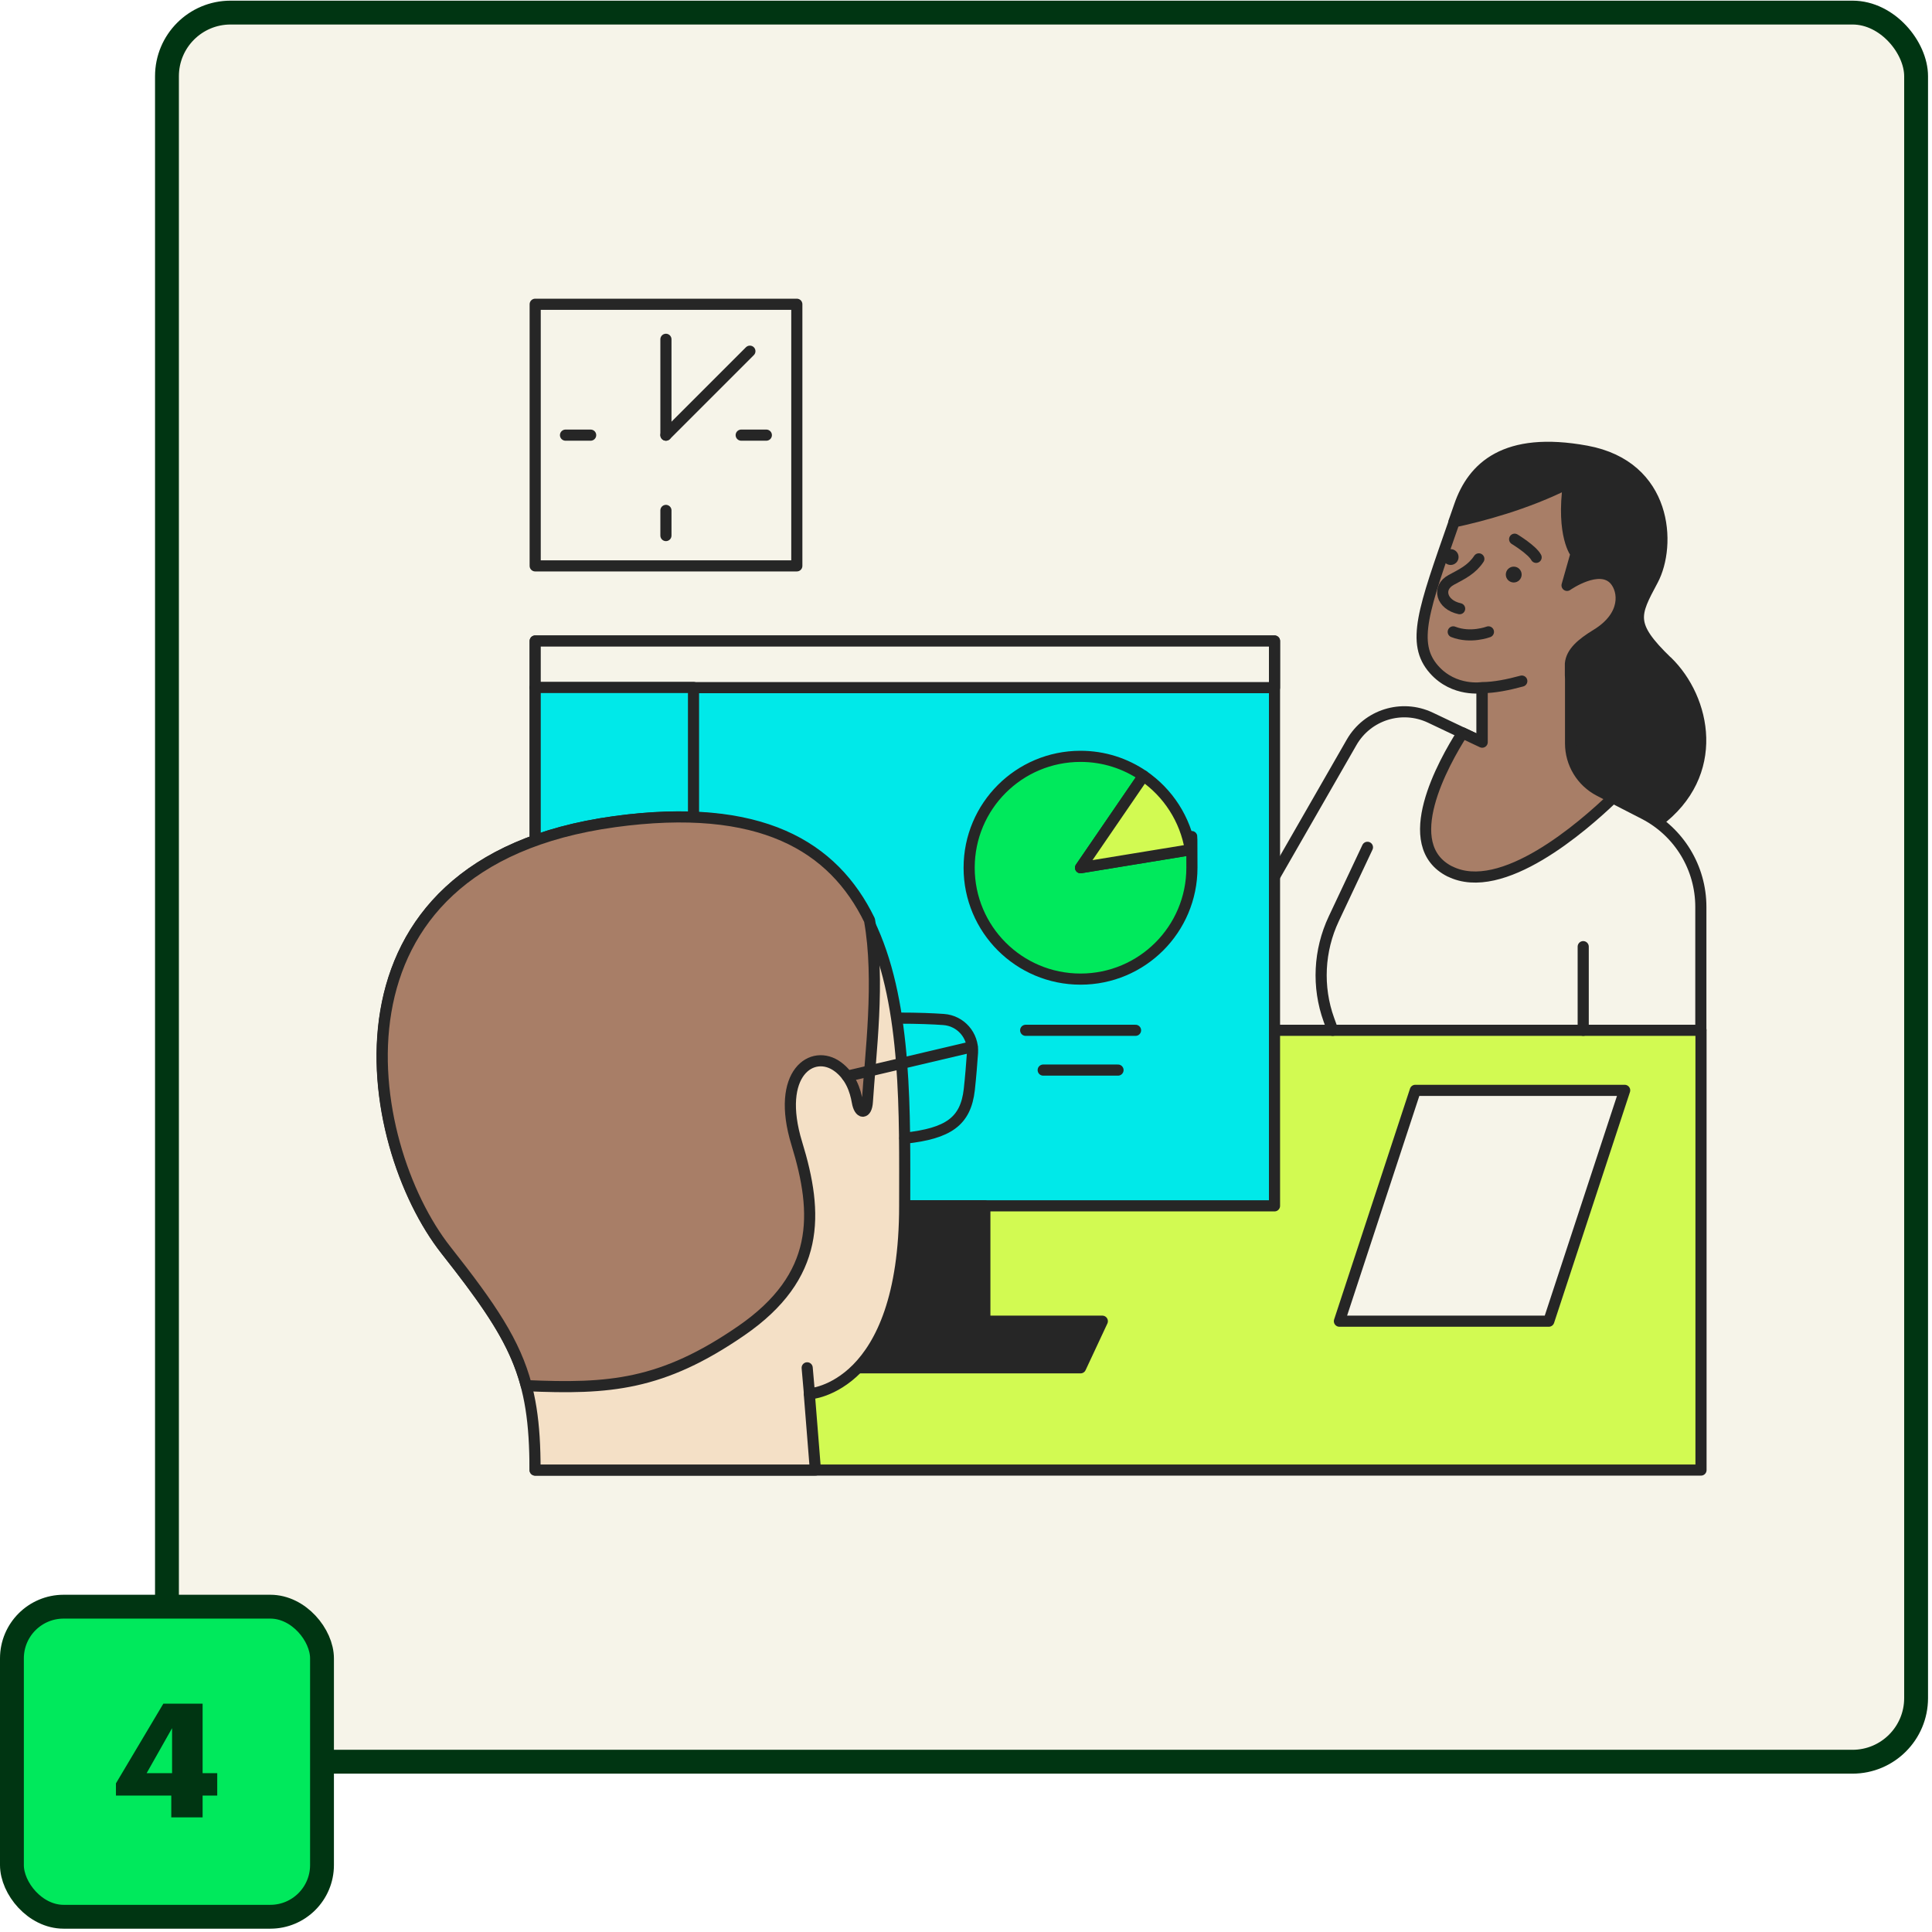
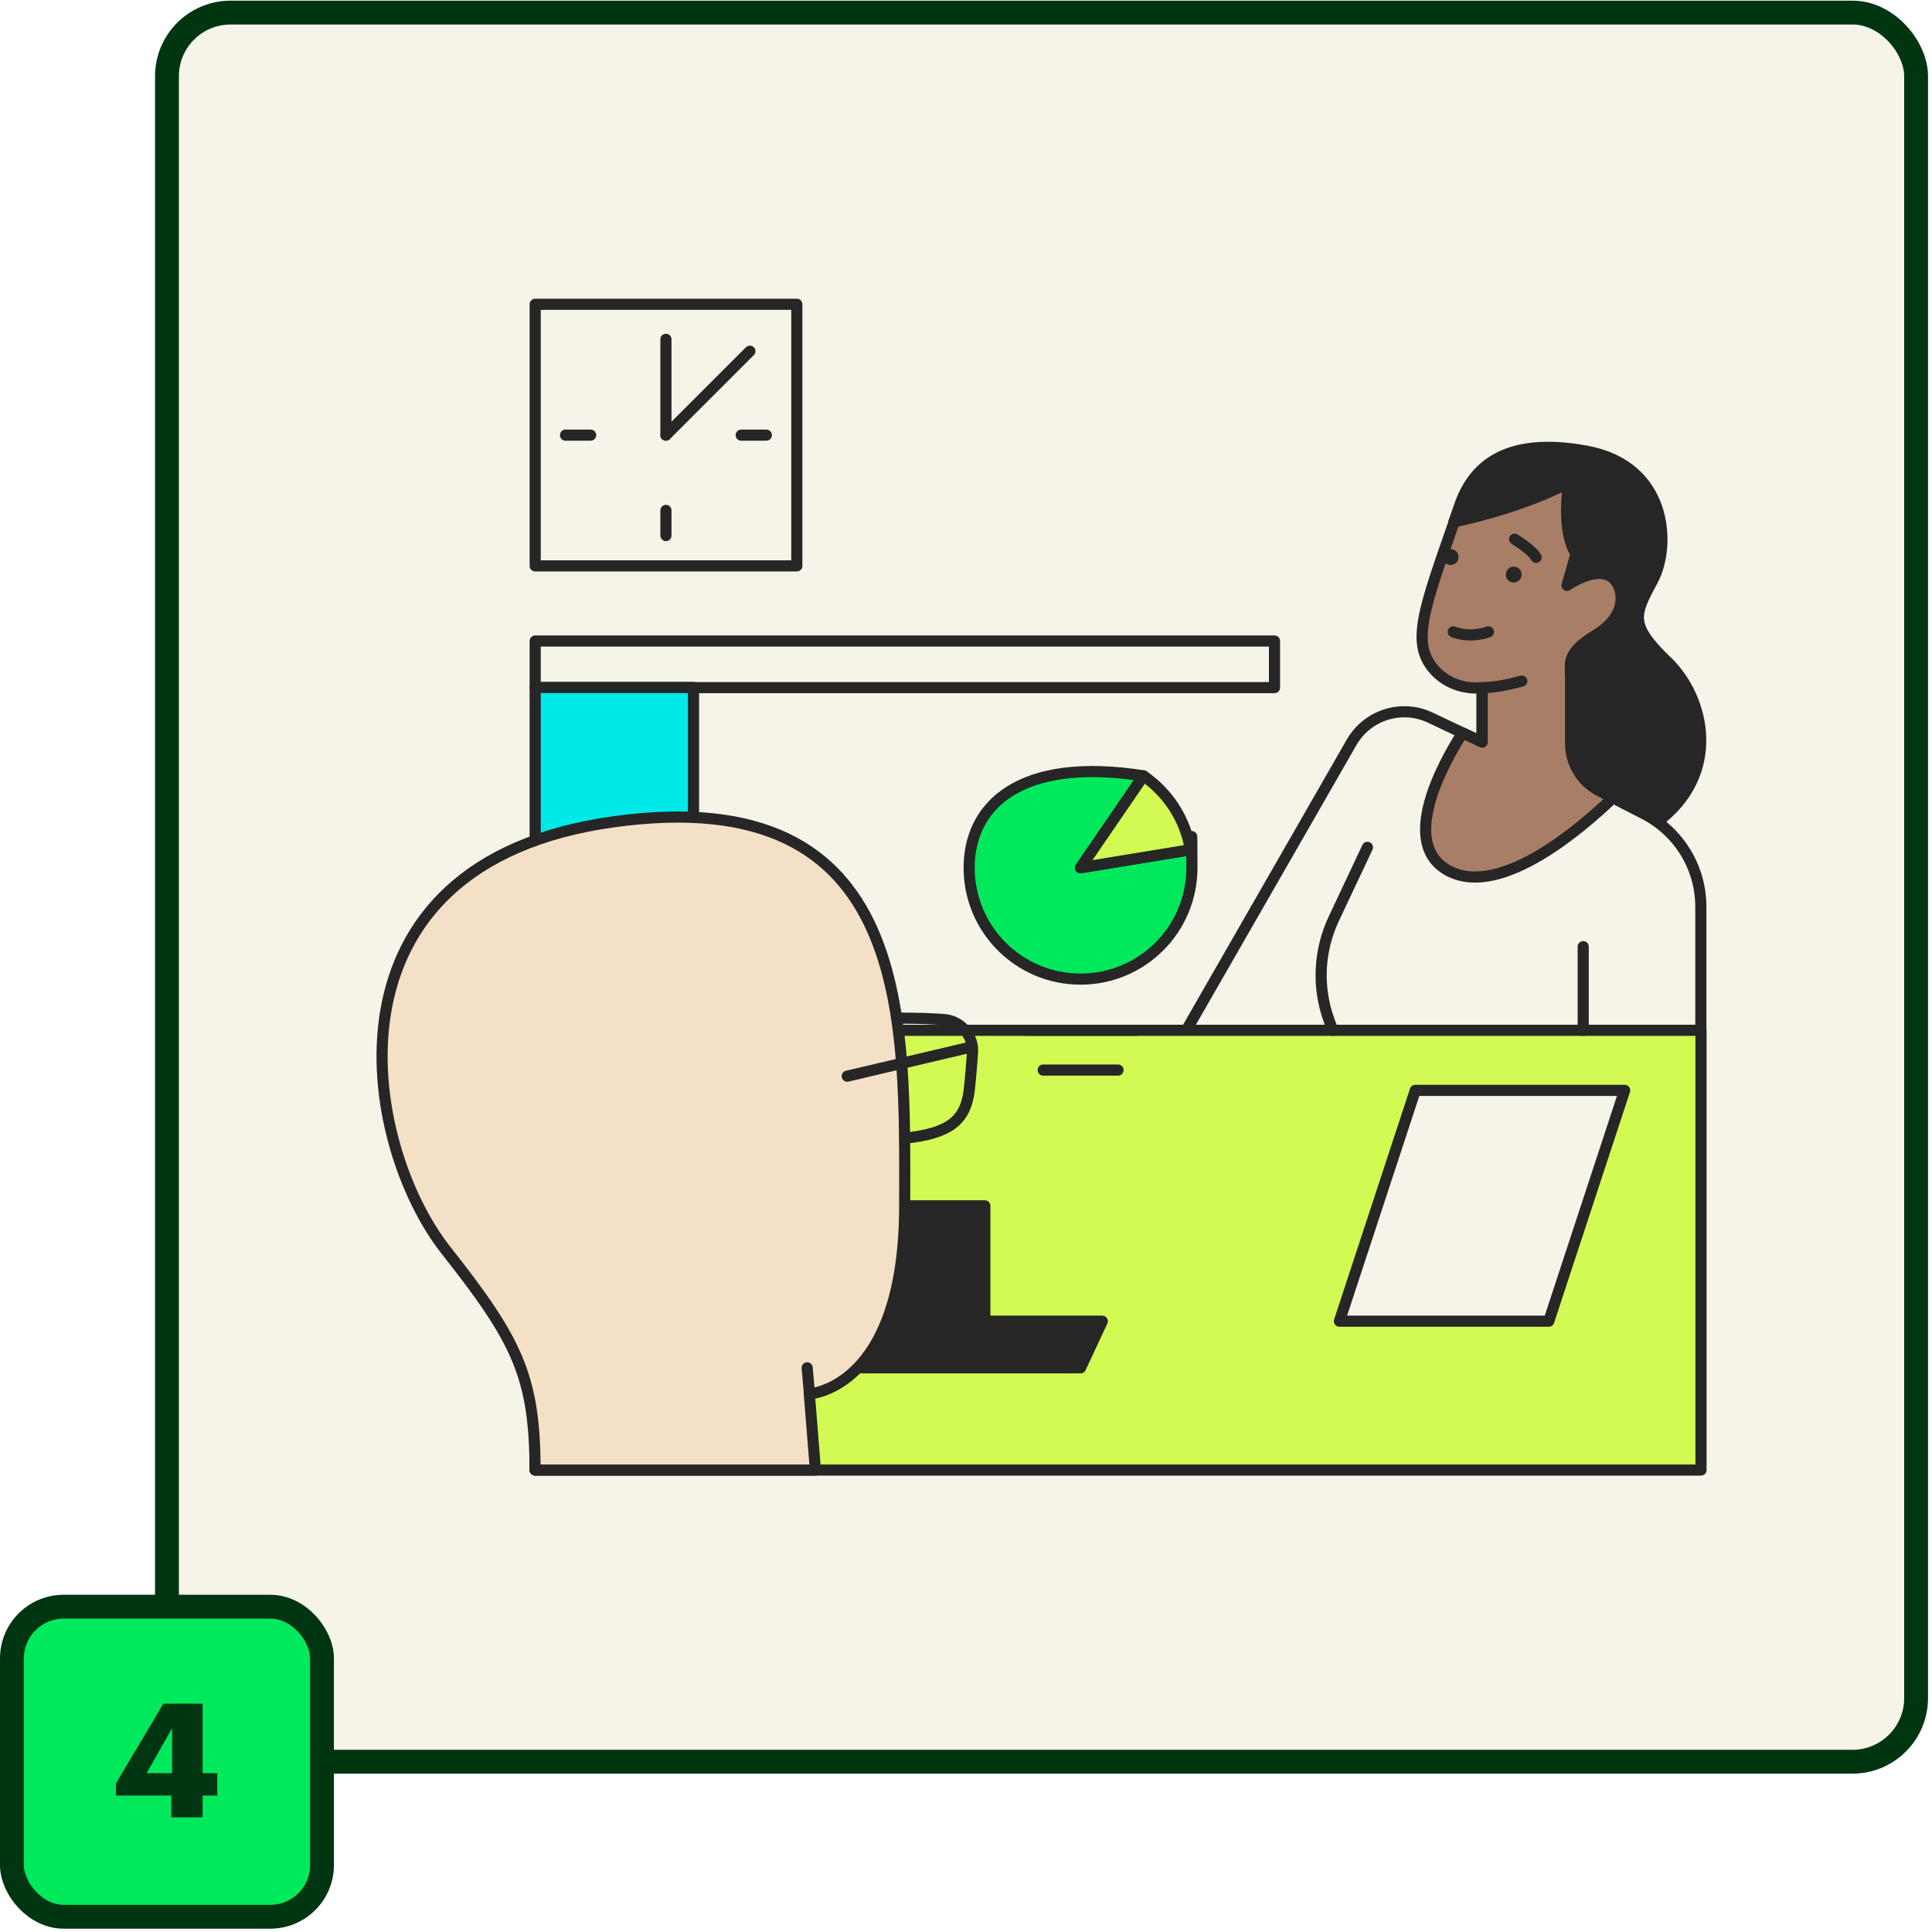
<svg xmlns="http://www.w3.org/2000/svg" width="243" height="243" viewBox="0 0 243 243" fill="none">
  <rect x="21" y="1.583" width="220" height="220" rx="8" fill="#F6F4E9" />
  <rect x="21" y="1.583" width="220" height="220" rx="8" stroke="#003512" stroke-width="3" />
  <path d="M209.672 83.21C204.861 78.553 205.532 77.345 207.87 72.976C210.208 68.606 209.748 58.621 199.533 56.743C189.299 54.865 185.256 58.775 183.588 63.585C183.339 64.294 183.109 64.965 182.879 65.617C186.099 64.927 191.944 63.432 197.272 60.71C196.371 67.418 198.211 69.622 198.211 69.622L197.425 76.023C197.425 76.023 200.645 71.443 202.868 73.263C204.65 74.72 203.06 77.48 200.511 79.454C199.169 80.489 198.115 81.868 197.559 83.478V83.555C197.54 83.555 190.813 86.449 186.425 86.487L191.101 98.178C191.101 98.178 200.377 109.389 208.445 103.372C216.533 97.354 214.501 87.886 209.691 83.21H209.672Z" fill="#262626" stroke="#262626" stroke-width="1.4" stroke-linecap="round" stroke-linejoin="round" />
  <path d="M213.926 129.589V114.065C213.926 109.14 211.186 104.636 206.816 102.375L201.143 99.462C198.92 98.312 197.521 96.012 197.521 93.501V83.536H186.405V93.348L179.908 90.263C176.305 88.557 171.993 89.898 170 93.367L149.206 129.589H213.926Z" fill="#F6F4E9" stroke="#262626" stroke-width="1.4" stroke-linecap="round" stroke-linejoin="round" />
  <path d="M182.362 109.6C188.897 112.877 199.073 103.985 202.868 100.343L201.163 99.462C198.939 98.312 197.54 96.012 197.54 93.501V83.536H186.425V93.348L183.952 92.179C181.557 95.935 175.75 106.304 182.381 109.619L182.362 109.6Z" fill="#A87E67" stroke="#262626" stroke-width="1.4" stroke-linecap="round" stroke-linejoin="round" />
  <path d="M213.946 129.589H67.314V184.899H213.946V129.589Z" fill="#D2FA52" stroke="#262626" stroke-width="1.4" stroke-linecap="round" stroke-linejoin="round" />
  <path d="M168.467 166.175H194.8L204.344 137.14H178.011L168.467 166.175Z" fill="#F6F4E9" stroke="#262626" stroke-width="1.4" stroke-linecap="round" stroke-linejoin="round" />
  <path d="M100.221 38.268H67.314V71.174H100.221V38.268Z" fill="#F6F4E9" stroke="#262626" stroke-width="1.4" stroke-linecap="round" stroke-linejoin="round" />
  <path d="M83.758 54.73V42.676" stroke="#262626" stroke-width="1.4" stroke-linecap="round" stroke-linejoin="round" />
  <path d="M83.758 54.731L94.318 44.171" stroke="#262626" stroke-width="1.4" stroke-linecap="round" stroke-linejoin="round" />
  <path d="M71.128 54.73H74.29" stroke="#262626" stroke-width="1.4" stroke-linecap="round" stroke-linejoin="round" />
  <path d="M93.225 54.73H96.388" stroke="#262626" stroke-width="1.4" stroke-linecap="round" stroke-linejoin="round" />
  <path d="M83.758 64.198V67.361" stroke="#262626" stroke-width="1.4" stroke-linecap="round" stroke-linejoin="round" />
-   <path d="M160.303 80.623H67.314V151.667H160.303V80.623Z" fill="#00E9E9" stroke="#262626" stroke-width="1.4" stroke-linecap="round" stroke-linejoin="round" />
-   <path d="M135.906 109.14L143.821 97.583C141.559 96.031 138.838 95.13 135.906 95.13C128.163 95.13 121.896 101.397 121.896 109.14C121.896 116.883 128.163 123.149 135.906 123.149C143.648 123.149 149.915 116.883 149.915 109.14C149.915 101.397 149.858 107.626 149.724 106.878L135.906 109.14Z" fill="#00E95C" stroke="#262626" stroke-width="1.4" stroke-linecap="round" stroke-linejoin="round" />
+   <path d="M135.906 109.14L143.821 97.583C128.163 95.13 121.896 101.397 121.896 109.14C121.896 116.883 128.163 123.149 135.906 123.149C143.648 123.149 149.915 116.883 149.915 109.14C149.915 101.397 149.858 107.626 149.724 106.878L135.906 109.14Z" fill="#00E95C" stroke="#262626" stroke-width="1.4" stroke-linecap="round" stroke-linejoin="round" />
  <path d="M149.723 106.878C149.091 103.026 146.906 99.711 143.821 97.584L135.906 109.14L149.723 106.878Z" fill="#D2FA52" stroke="#262626" stroke-width="1.4" stroke-linecap="round" stroke-linejoin="round" />
  <path d="M160.303 80.623H67.314V86.487H160.303V80.623Z" fill="#F6F4E9" stroke="#262626" stroke-width="1.4" stroke-linecap="round" stroke-linejoin="round" />
  <path d="M87.227 86.468H67.314V151.648H87.227V86.468Z" fill="#00E9E9" stroke="#262626" stroke-width="1.4" stroke-linecap="round" stroke-linejoin="round" />
  <path d="M129.006 129.589H142.824" stroke="#262626" stroke-width="1.4" stroke-linecap="round" stroke-linejoin="round" />
  <path d="M131.21 134.591H140.62" stroke="#262626" stroke-width="1.4" stroke-linecap="round" stroke-linejoin="round" />
  <path d="M123.87 151.667V166.175H138.646L135.906 172.039H103.498V151.667H123.87Z" fill="#262626" stroke="#262626" stroke-width="1.4" stroke-linecap="round" stroke-linejoin="round" />
  <path d="M101.811 175.317C101.811 175.317 113.789 174.703 113.789 151.648C113.789 128.593 115.073 98.159 77.242 103.352C39.429 108.546 45.505 143.829 56.084 157.244C64.919 168.456 67.295 172.979 67.295 184.899H102.559L101.792 175.317H101.811Z" fill="#F4E0C6" stroke="#262626" stroke-width="1.4" stroke-linecap="round" stroke-linejoin="round" />
-   <path d="M77.261 103.352C39.449 108.546 45.524 143.828 56.103 157.244C61.776 164.431 64.784 168.877 66.203 174.282C76.628 174.742 83.26 174.243 93.225 167.382C103.191 160.521 102.942 152.683 100.221 143.828C97.499 134.936 102.214 131.831 105.376 134.169C106.986 135.357 107.58 137.14 107.829 138.577C108.097 140.149 108.998 140.168 109.094 138.577C109.458 132.789 110.723 123.226 109.362 115.733C104.839 106.457 95.698 100.822 77.242 103.352H77.261Z" fill="#A87E67" stroke="#262626" stroke-width="1.4" stroke-linecap="round" stroke-linejoin="round" />
  <path d="M113.061 128.056C115.457 128.056 117.297 128.132 118.676 128.228C120.842 128.381 122.452 130.241 122.318 132.406C122.222 133.805 122.088 135.453 121.915 137.044C121.455 141.049 119.29 142.563 113.809 143.158" stroke="#262626" stroke-width="1.4" stroke-linecap="round" stroke-linejoin="round" />
  <path d="M122.279 131.659L106.564 135.357" stroke="#262626" stroke-width="1.4" stroke-linecap="round" stroke-linejoin="round" />
  <path d="M101.811 175.317L101.524 172.04" stroke="#262626" stroke-width="1.4" stroke-linecap="round" stroke-linejoin="round" />
  <path d="M197.521 84.973V83.478C197.655 82.06 198.901 80.968 200.818 79.799C204.631 77.46 204.286 74.298 203.098 72.938C201.162 70.753 197.099 73.628 197.099 73.628L198.23 69.641C198.23 69.641 196.371 67.437 197.291 60.73C191.963 63.451 186.118 64.946 182.898 65.636C179.046 76.656 177.455 80.91 180.369 84.207C182.898 87.062 186.425 86.487 186.425 86.487C187.939 86.487 189.721 86.123 191.407 85.663" fill="#A87E67" />
  <path d="M197.521 84.973V83.478C197.655 82.06 198.901 80.968 200.818 79.799C204.631 77.46 204.286 74.298 203.098 72.938C201.162 70.753 197.099 73.628 197.099 73.628L198.23 69.641C198.23 69.641 196.371 67.437 197.291 60.73C191.963 63.451 186.118 64.946 182.898 65.636C179.046 76.656 177.455 80.91 180.369 84.207C182.898 87.062 186.425 86.487 186.425 86.487C187.939 86.487 189.721 86.123 191.407 85.663" stroke="#262626" stroke-width="1.4" stroke-linecap="round" stroke-linejoin="round" />
  <path d="M199.131 119.067V129.589" stroke="#262626" stroke-width="1.4" stroke-linecap="round" stroke-linejoin="round" />
  <path d="M171.993 106.572L167.758 115.56C165.88 119.547 165.65 124.127 167.145 128.267L167.624 129.589" stroke="#262626" stroke-width="1.4" stroke-linecap="round" stroke-linejoin="round" />
-   <path d="M186.003 70.293C185.14 71.596 183.971 72.171 182.534 72.937C180.713 73.915 181.288 76.061 183.588 76.559" stroke="#262626" stroke-width="1.4" stroke-linecap="round" stroke-linejoin="round" />
  <path d="M182.783 79.473C184.968 80.335 187.21 79.473 187.21 79.473Z" fill="#F6F4E9" />
  <path d="M182.783 79.473C184.968 80.335 187.21 79.473 187.21 79.473" stroke="#262626" stroke-width="1.4" stroke-linecap="round" stroke-linejoin="round" />
  <path d="M190.392 73.263C190.942 73.263 191.388 72.817 191.388 72.267C191.388 71.716 190.942 71.27 190.392 71.27C189.841 71.27 189.395 71.716 189.395 72.267C189.395 72.817 189.841 73.263 190.392 73.263Z" fill="#262626" />
  <path d="M182.457 71.059C183.008 71.059 183.454 70.613 183.454 70.062C183.454 69.512 183.008 69.066 182.457 69.066C181.907 69.066 181.461 69.512 181.461 70.062C181.461 70.613 181.907 71.059 182.457 71.059Z" fill="#262626" />
  <path d="M193.209 70.101C192.711 69.162 190.506 67.82 190.506 67.82Z" fill="#F6F4E9" />
  <path d="M193.209 70.101C192.711 69.162 190.506 67.82 190.506 67.82" stroke="#262626" stroke-width="1.4" stroke-linecap="round" stroke-linejoin="round" />
  <rect x="1.5" y="202.083" width="39" height="39" rx="6.5" fill="#00E95C" />
  <rect x="1.5" y="202.083" width="39" height="39" rx="6.5" stroke="#003512" stroke-width="3" />
  <path d="M21.543 228.583V225.843H14.583V224.303L20.543 214.283H25.483V223.023H27.323V225.843H25.483V228.583H21.543ZM18.443 223.023H21.643V217.363L18.443 223.023Z" fill="#003512" />
</svg>